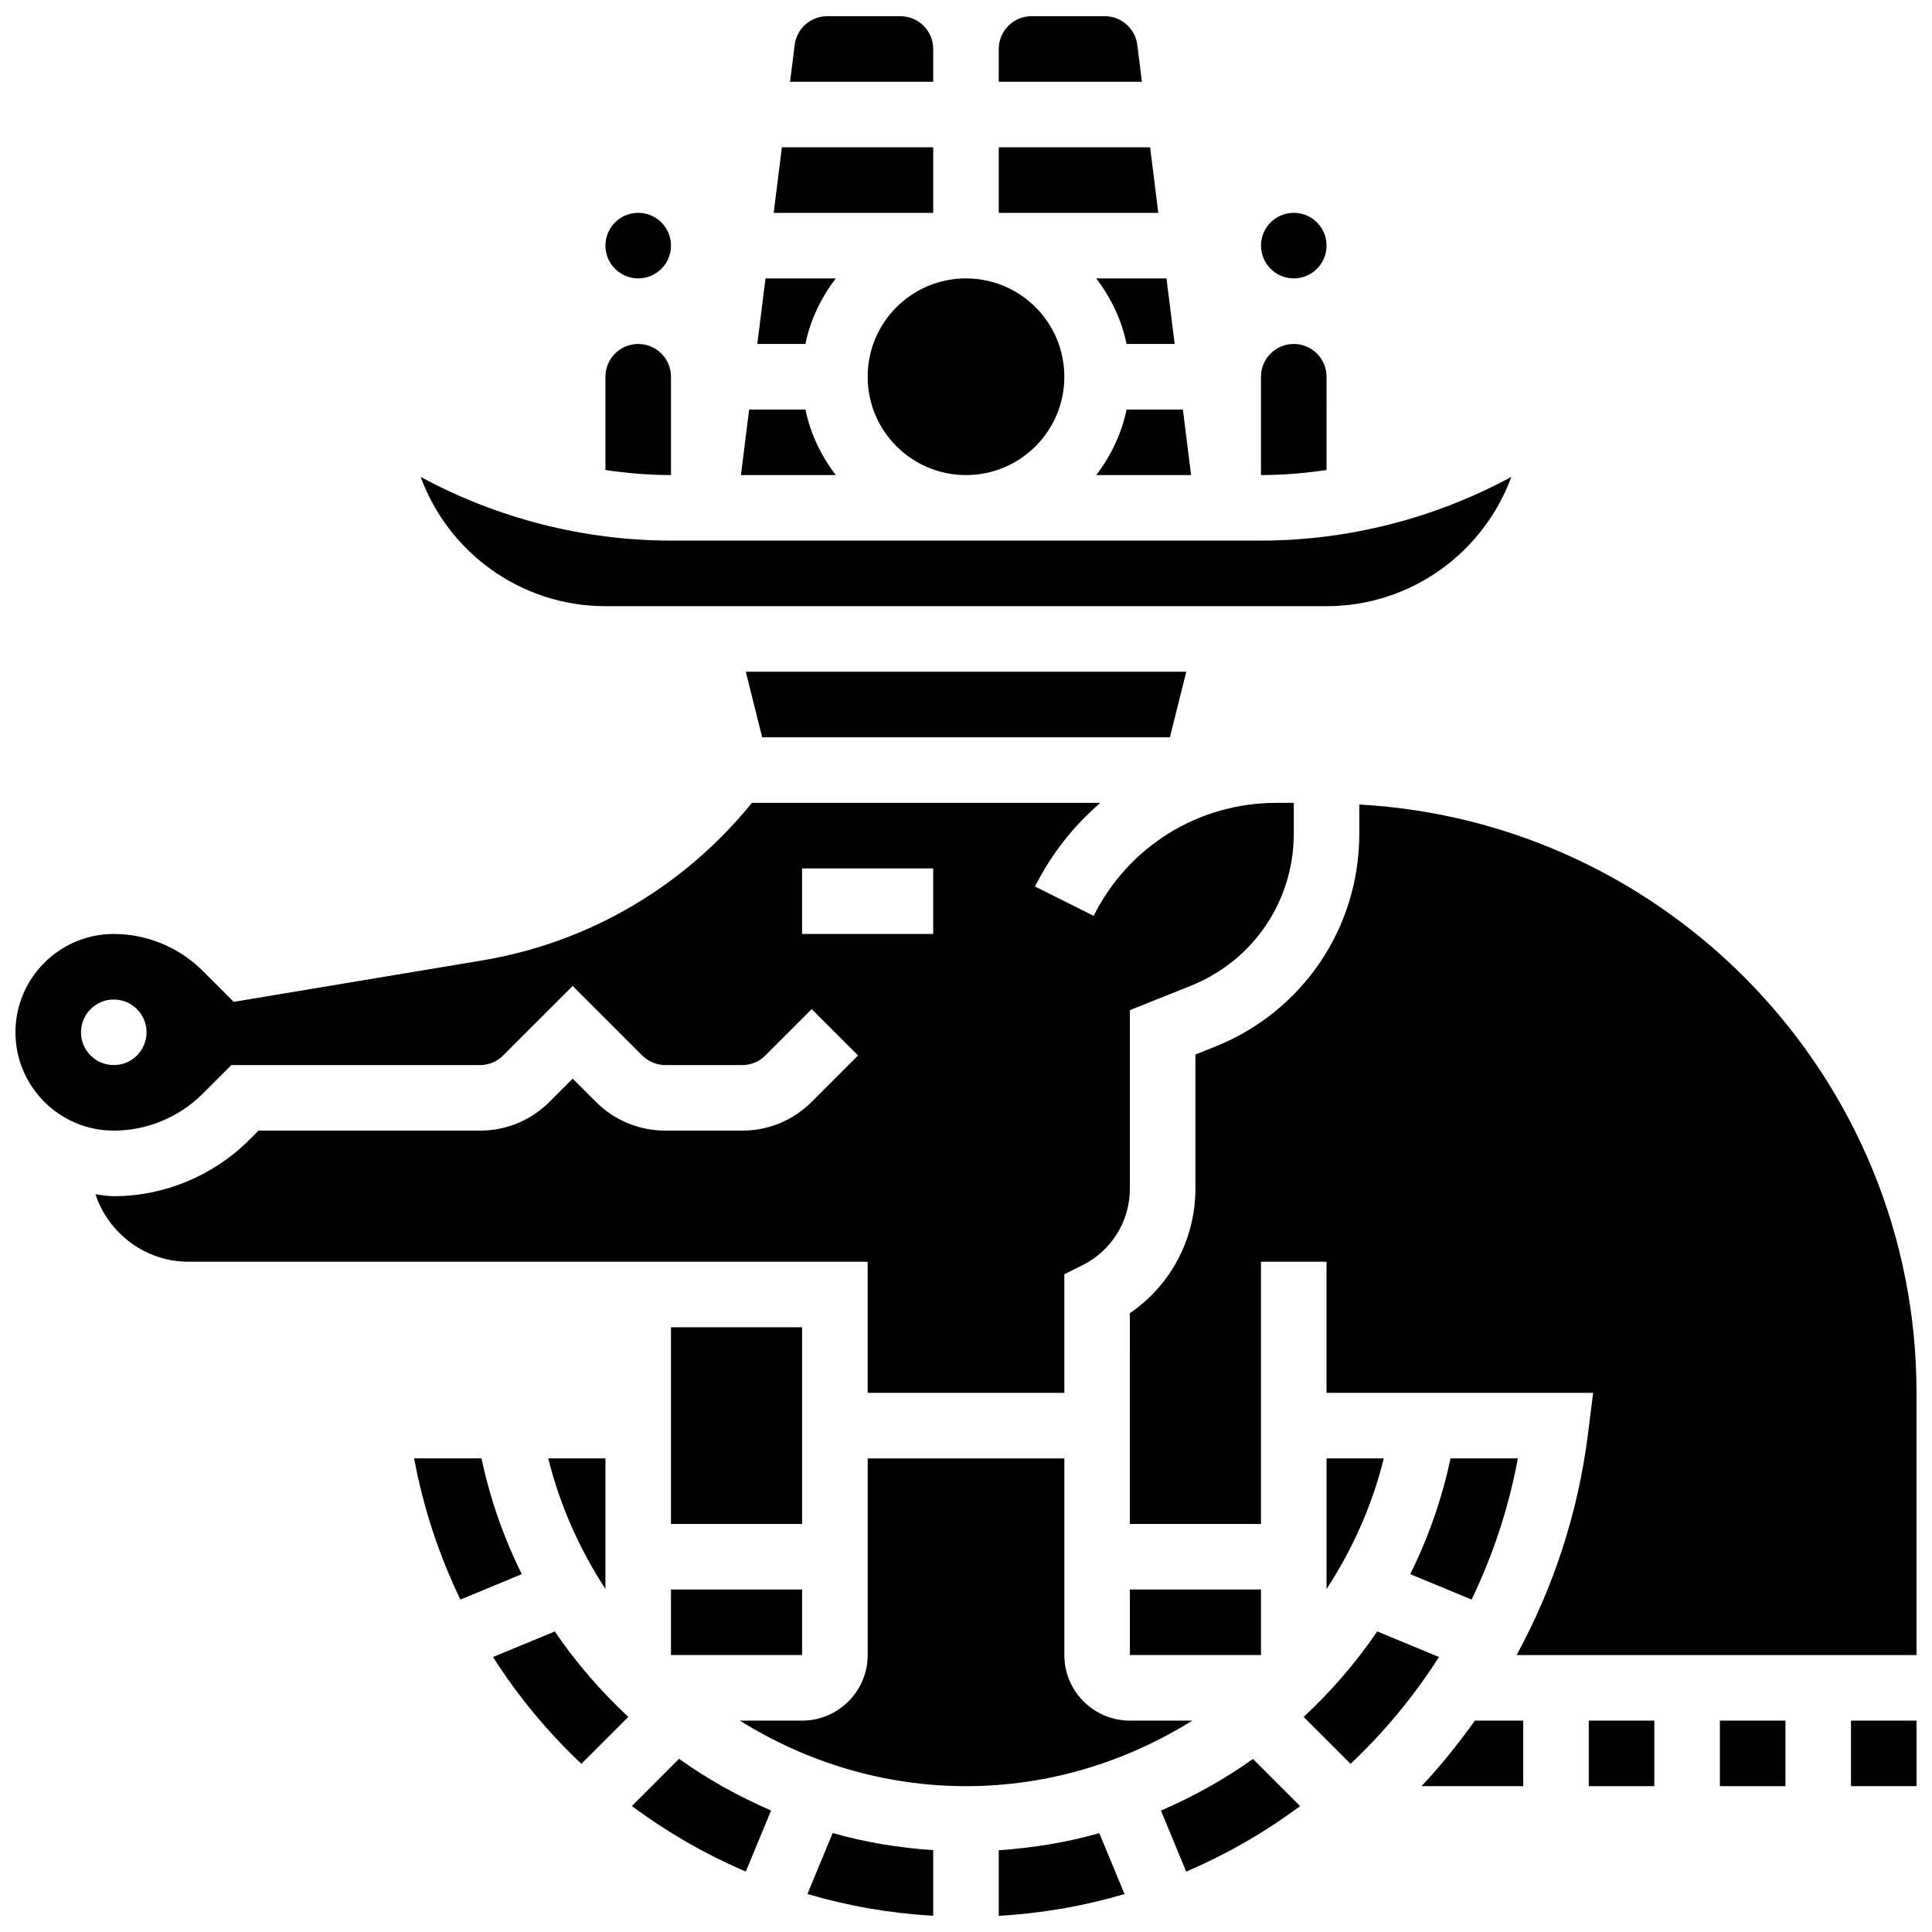
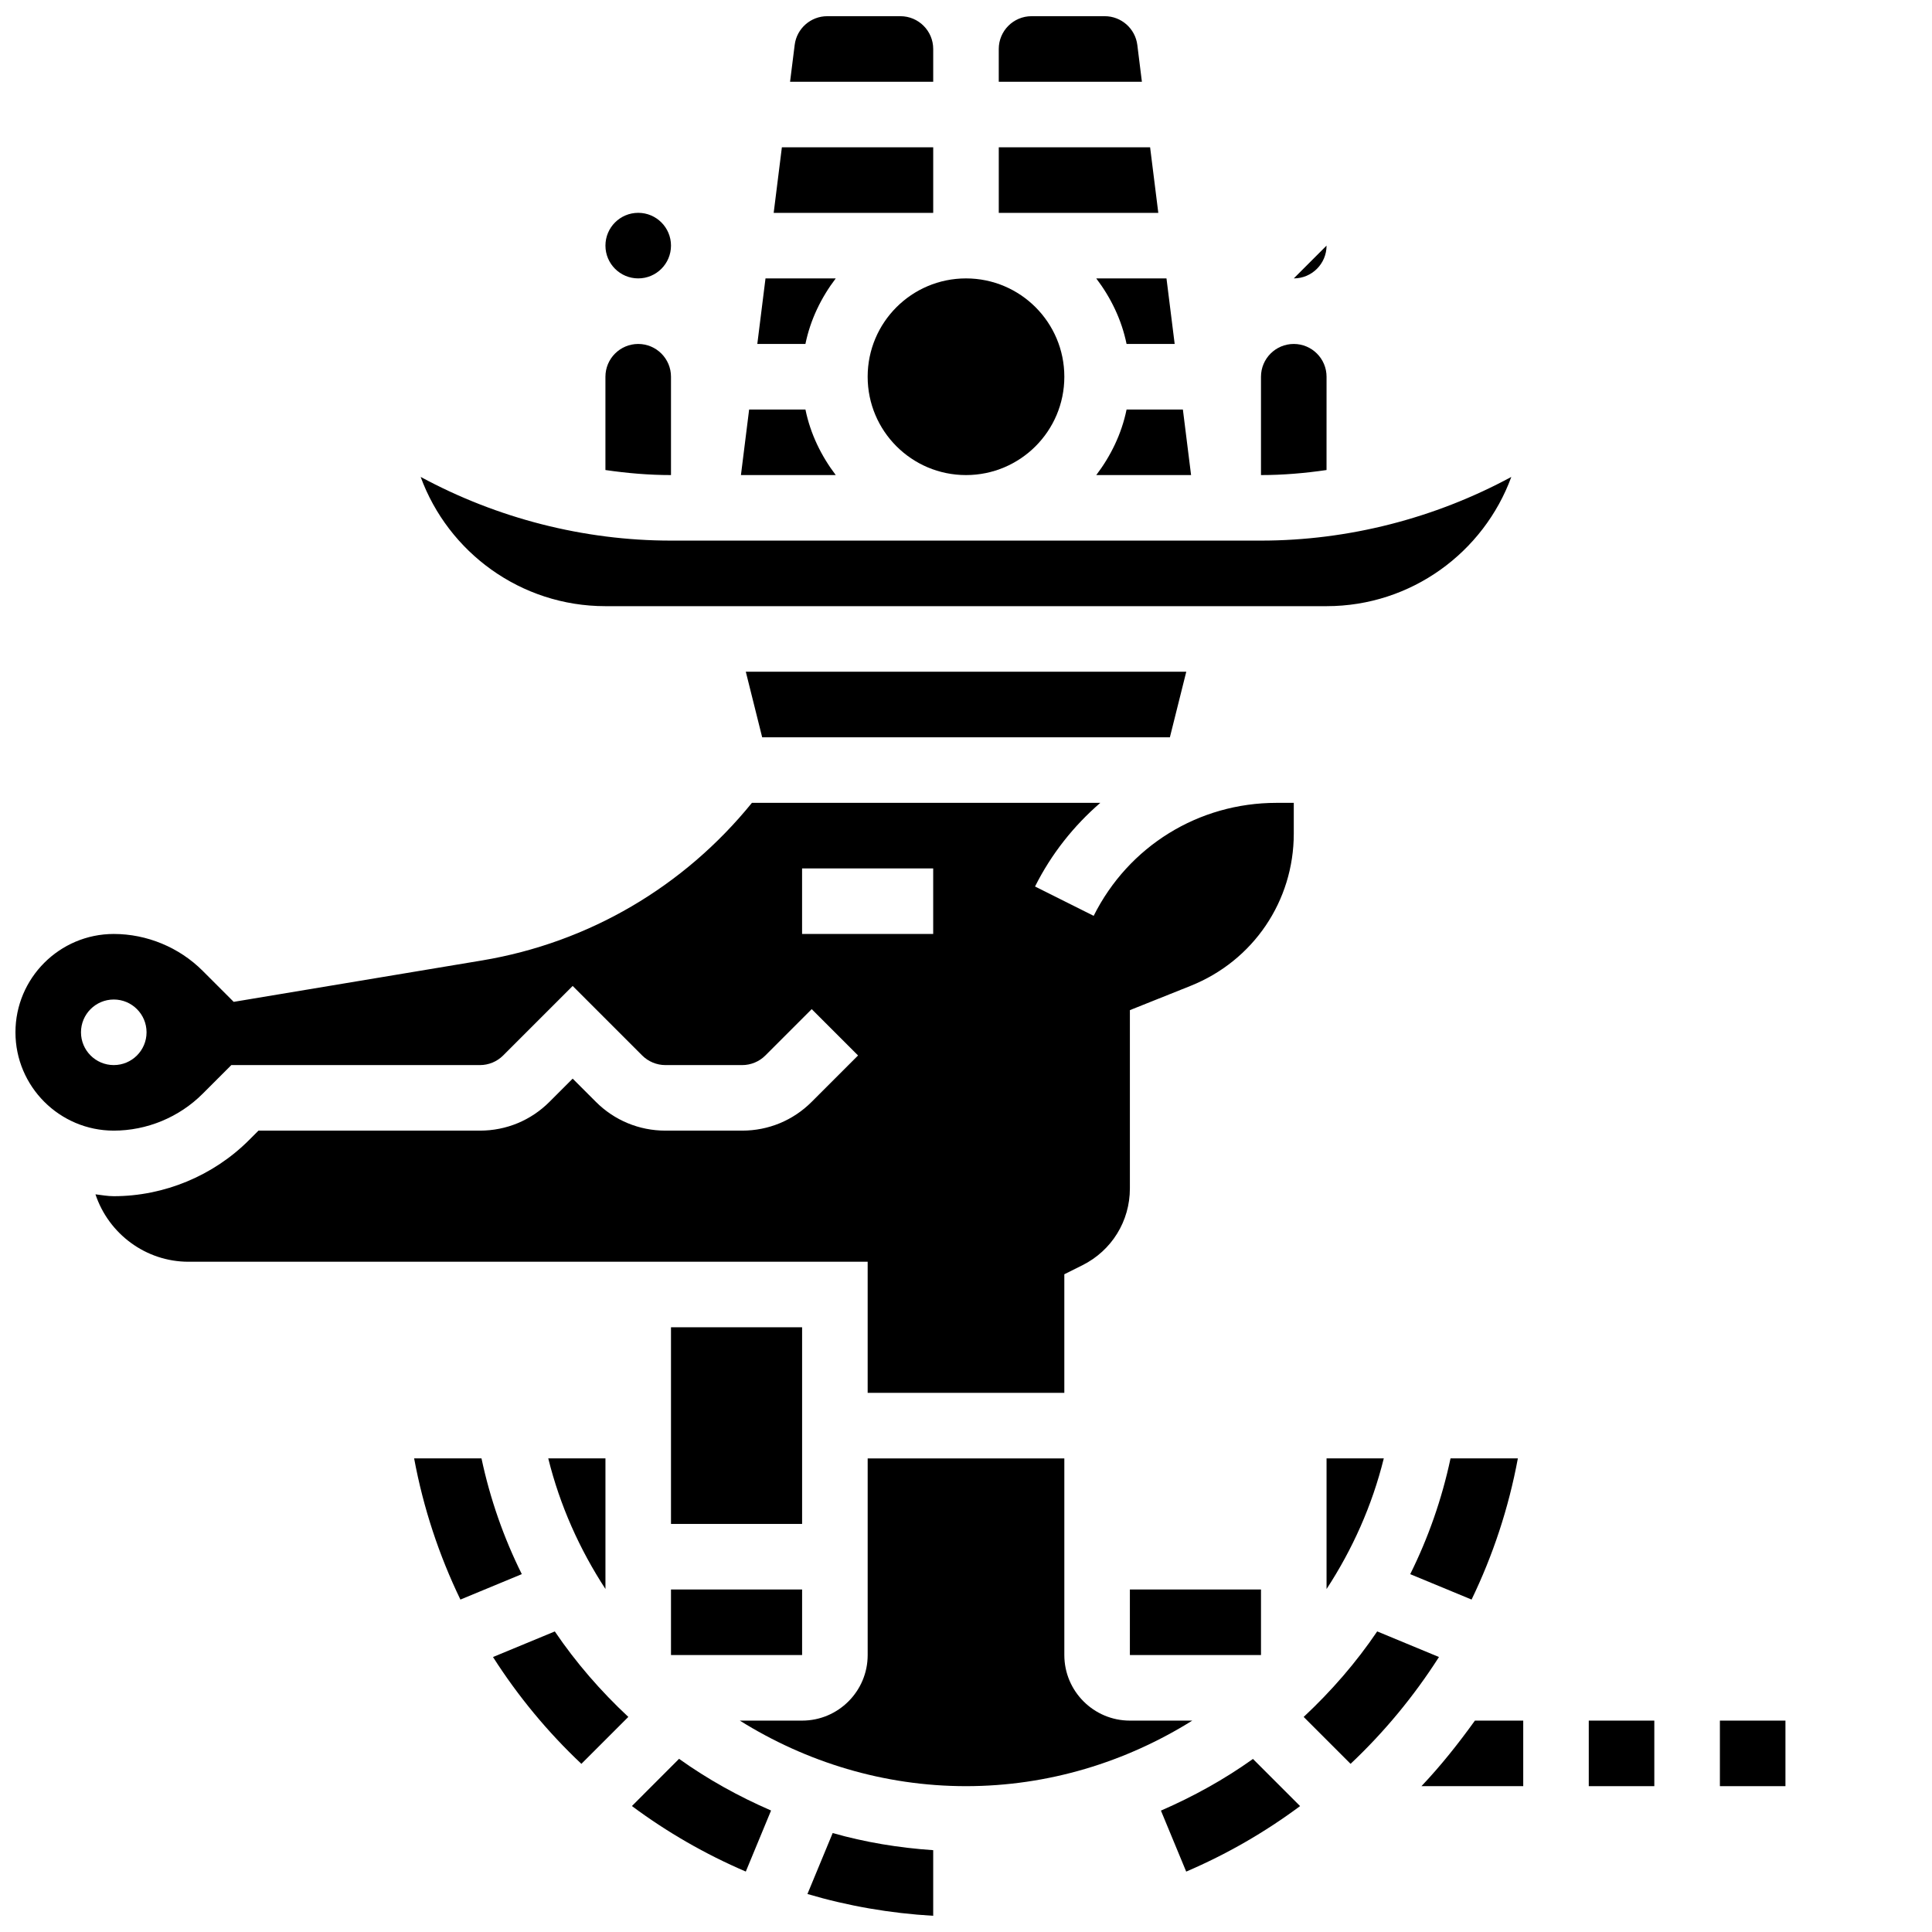
<svg xmlns="http://www.w3.org/2000/svg" width="800px" height="800px" version="1.1" viewBox="144 144 512 512">
  <defs>
    <clipPath id="g">
      <path d="m148.09 356h338.91v158h-338.91z" />
    </clipPath>
    <clipPath id="f">
      <path d="m353 148.09h39v17.906h-39z" />
    </clipPath>
    <clipPath id="e">
      <path d="m408 148.09h39v17.906h-39z" />
    </clipPath>
    <clipPath id="d">
      <path d="m634 599h17.902v19h-17.902z" />
    </clipPath>
    <clipPath id="c">
      <path d="m443 357h208.9v226h-208.9z" />
    </clipPath>
    <clipPath id="b">
-       <path d="m408 629h35v22.902h-35z" />
-     </clipPath>
+       </clipPath>
    <clipPath id="a">
      <path d="m357 629h35v22.902h-35z" />
    </clipPath>
  </defs>
  <path d="m321.82 243.84c0-4.793-3.891-8.688-8.688-8.688-4.793 0-8.688 3.891-8.688 8.688v24.723c5.754 0.84 11.555 1.336 17.375 1.336z" />
  <path d="m357.45 252.53h-14.922l-2.172 17.371h25.129c-3.852-5.074-6.715-10.918-8.035-17.371z" />
  <path d="m443.43 565.23h34.746v17.371h-34.746z" />
  <path d="m391.31 183.04h-40.105l-2.172 17.371h42.277z" />
  <path d="m365.48 217.78h-18.613l-2.172 17.371h12.75c1.32-6.453 4.184-12.301 8.035-17.371z" />
  <path d="m304.45 304.64h191.1c22.465 0 41.66-14.289 48.965-34.25-20.277 10.969-43.234 16.875-66.34 16.875h-156.36c-23.105 0-46.062-5.906-66.336-16.879 7.305 19.965 26.5 34.254 48.965 34.254z" />
  <g clip-path="url(#g)">
    <path d="m373.94 513.12h52.117v-31.426l4.805-2.398c7.75-3.883 12.57-11.676 12.57-20.344v-47.254l16.129-6.453c16.594-6.648 27.305-22.473 27.305-40.332v-8.148h-4.586c-20.648 0-39.211 11.477-48.445 29.941l-15.539-7.773c4.336-8.668 10.285-16.105 17.305-22.176h-92.328c-18.016 22.211-43.199 37.039-71.531 41.773l-65.809 10.973-8.254-8.254c-6.203-6.195-14.766-9.738-23.523-9.738-14.367 0-26.059 11.691-26.059 26.059 0 14.367 11.691 26.059 26.059 26.059 8.758 0 17.32-3.543 23.516-9.738l7.633-7.633h65.895c2.285 0 4.527-0.922 6.141-2.547l18.426-18.422 18.422 18.422c1.625 1.625 3.859 2.547 6.144 2.547h20.359c2.285 0 4.527-0.922 6.141-2.547l12.281-12.281 12.281 12.281-12.281 12.281c-4.914 4.926-11.465 7.637-18.422 7.637h-20.359c-6.957 0-13.508-2.719-18.422-7.637l-6.144-6.141-6.141 6.141c-4.918 4.926-11.465 7.637-18.426 7.637h-58.699l-2.547 2.547c-9.426 9.422-22.473 14.828-35.797 14.828-1.66 0-3.238-0.305-4.856-0.496 3.5 10.5 13.359 17.867 24.652 17.867h179.99zm-199.79-86.863c-4.793 0-8.688-3.891-8.688-8.688 0-4.793 3.891-8.688 8.688-8.688 4.793 0 8.688 3.891 8.688 8.688s-3.891 8.688-8.688 8.688zm182.41-34.746v-17.371h34.746v17.371z" />
  </g>
  <path d="m454.03 339.39 4.344-17.375h-116.73l4.34 17.375z" />
  <path d="m321.82 209.09c0 4.797-3.887 8.688-8.684 8.688-4.801 0-8.688-3.891-8.688-8.688s3.887-8.688 8.688-8.688c4.797 0 8.684 3.891 8.684 8.688" />
  <path d="m495.55 243.84c0-4.793-3.891-8.688-8.688-8.688-4.793 0-8.688 3.891-8.688 8.688v26.059c5.82 0 11.621-0.496 17.371-1.336z" />
  <path d="m434.52 269.9h25.129l-2.172-17.371h-14.922c-1.32 6.453-4.188 12.297-8.035 17.371z" />
-   <path d="m495.55 209.09c0 4.797-3.887 8.688-8.684 8.688s-8.688-3.891-8.688-8.688 3.891-8.688 8.688-8.688 8.684 3.891 8.684 8.688" />
+   <path d="m495.55 209.09c0 4.797-3.887 8.688-8.684 8.688" />
  <g clip-path="url(#f)">
    <path d="m391.31 156.98c0-4.793-3.891-8.688-8.688-8.688h-19.406c-4.371 0-8.078 3.273-8.617 7.609l-1.223 9.762h37.934z" />
  </g>
  <path d="m442.55 235.15h12.75l-2.172-17.371h-18.613c3.848 5.07 6.715 10.918 8.035 17.371z" />
  <path d="m426.06 243.84c0 14.391-11.668 26.059-26.059 26.059-14.395 0-26.062-11.668-26.062-26.059 0-14.395 11.668-26.059 26.062-26.059 14.391 0 26.059 11.664 26.059 26.059" />
  <g clip-path="url(#e)">
    <path d="m445.4 155.9c-0.547-4.336-4.258-7.609-8.625-7.609h-19.406c-4.793 0-8.688 3.891-8.688 8.688v8.688h37.934z" />
  </g>
  <path d="m448.79 183.04h-40.105v17.371h42.277z" />
  <path d="m321.82 565.23h34.746v17.371h-34.746z" />
  <path d="m546.25 530.49h-17.844c-2.293 10.797-5.906 21.062-10.684 30.68l16.262 6.731c5.641-11.672 9.816-24.215 12.266-37.41z" />
  <path d="m520.7 617.35h26.973v-17.371h-12.805c-4.379 6.09-9.035 11.953-14.168 17.371z" />
  <path d="m495.55 530.49v34.625c6.844-10.477 12.074-22.105 15.168-34.625z" />
  <path d="m508.97 576.34c-5.613 8.305-12.195 15.852-19.484 22.664l12.43 12.43c8.922-8.41 16.781-17.902 23.426-28.309z" />
  <path d="m451.66 623.83 6.695 16.164c10.762-4.613 20.875-10.441 30.184-17.363l-12.492-12.492c-7.586 5.414-15.785 9.957-24.387 13.691z" />
  <path d="m565.04 599.98h17.371v17.371h-17.371z" />
  <g clip-path="url(#d)">
-     <path d="m634.53 599.98h17.371v17.371h-17.371z" />
-   </g>
+     </g>
  <g clip-path="url(#c)">
-     <path d="m504.23 357.21v7.703c0 25.008-15.012 47.176-38.219 56.461l-5.211 2.078v35.5c0 13.41-6.539 25.633-17.371 33.059l-0.004 55.855h34.746v-69.492h17.371v34.746h70.656l-1.363 10.848c-2.641 21.109-9.234 40.871-18.918 58.641l105.98 0.004v-69.492c0-83.277-65.504-151.37-147.67-155.91z" />
-   </g>
+     </g>
  <path d="m599.79 599.98h17.371v17.371h-17.371z" />
  <path d="m443.43 599.98c-9.582 0-17.371-7.793-17.371-17.371v-52.117h-52.117v52.117c0 9.582-7.793 17.371-17.371 17.371h-16.512c17.582 10.988 38.184 17.371 59.945 17.371 21.77 0 42.371-6.383 59.961-17.371z" />
  <path d="m271.6 530.49h-17.852c2.449 13.195 6.629 25.738 12.266 37.414l16.27-6.742c-4.777-9.605-8.391-19.875-10.684-30.672z" />
  <g clip-path="url(#b)">
    <path d="m408.68 634.33v17.391c11.484-0.668 22.637-2.613 33.328-5.777l-6.68-16.141c-8.598 2.434-17.527 3.91-26.648 4.527z" />
  </g>
  <path d="m274.65 583.13c6.644 10.406 14.508 19.91 23.426 28.309l12.438-12.438c-7.289-6.801-13.863-14.359-19.484-22.652z" />
  <g clip-path="url(#a)">
    <path d="m357.98 645.93c10.684 3.16 21.848 5.109 33.328 5.777v-17.391c-9.121-0.617-18.051-2.094-26.641-4.535z" />
  </g>
  <path d="m311.46 622.62c9.312 6.922 19.422 12.75 30.184 17.363l6.695-16.176c-8.598-3.734-16.801-8.277-24.383-13.699z" />
  <path d="m321.82 495.74h34.746v52.117h-34.746z" />
  <path d="m304.45 530.49h-15.156c3.094 12.508 8.32 24.129 15.156 34.605z" />
</svg>